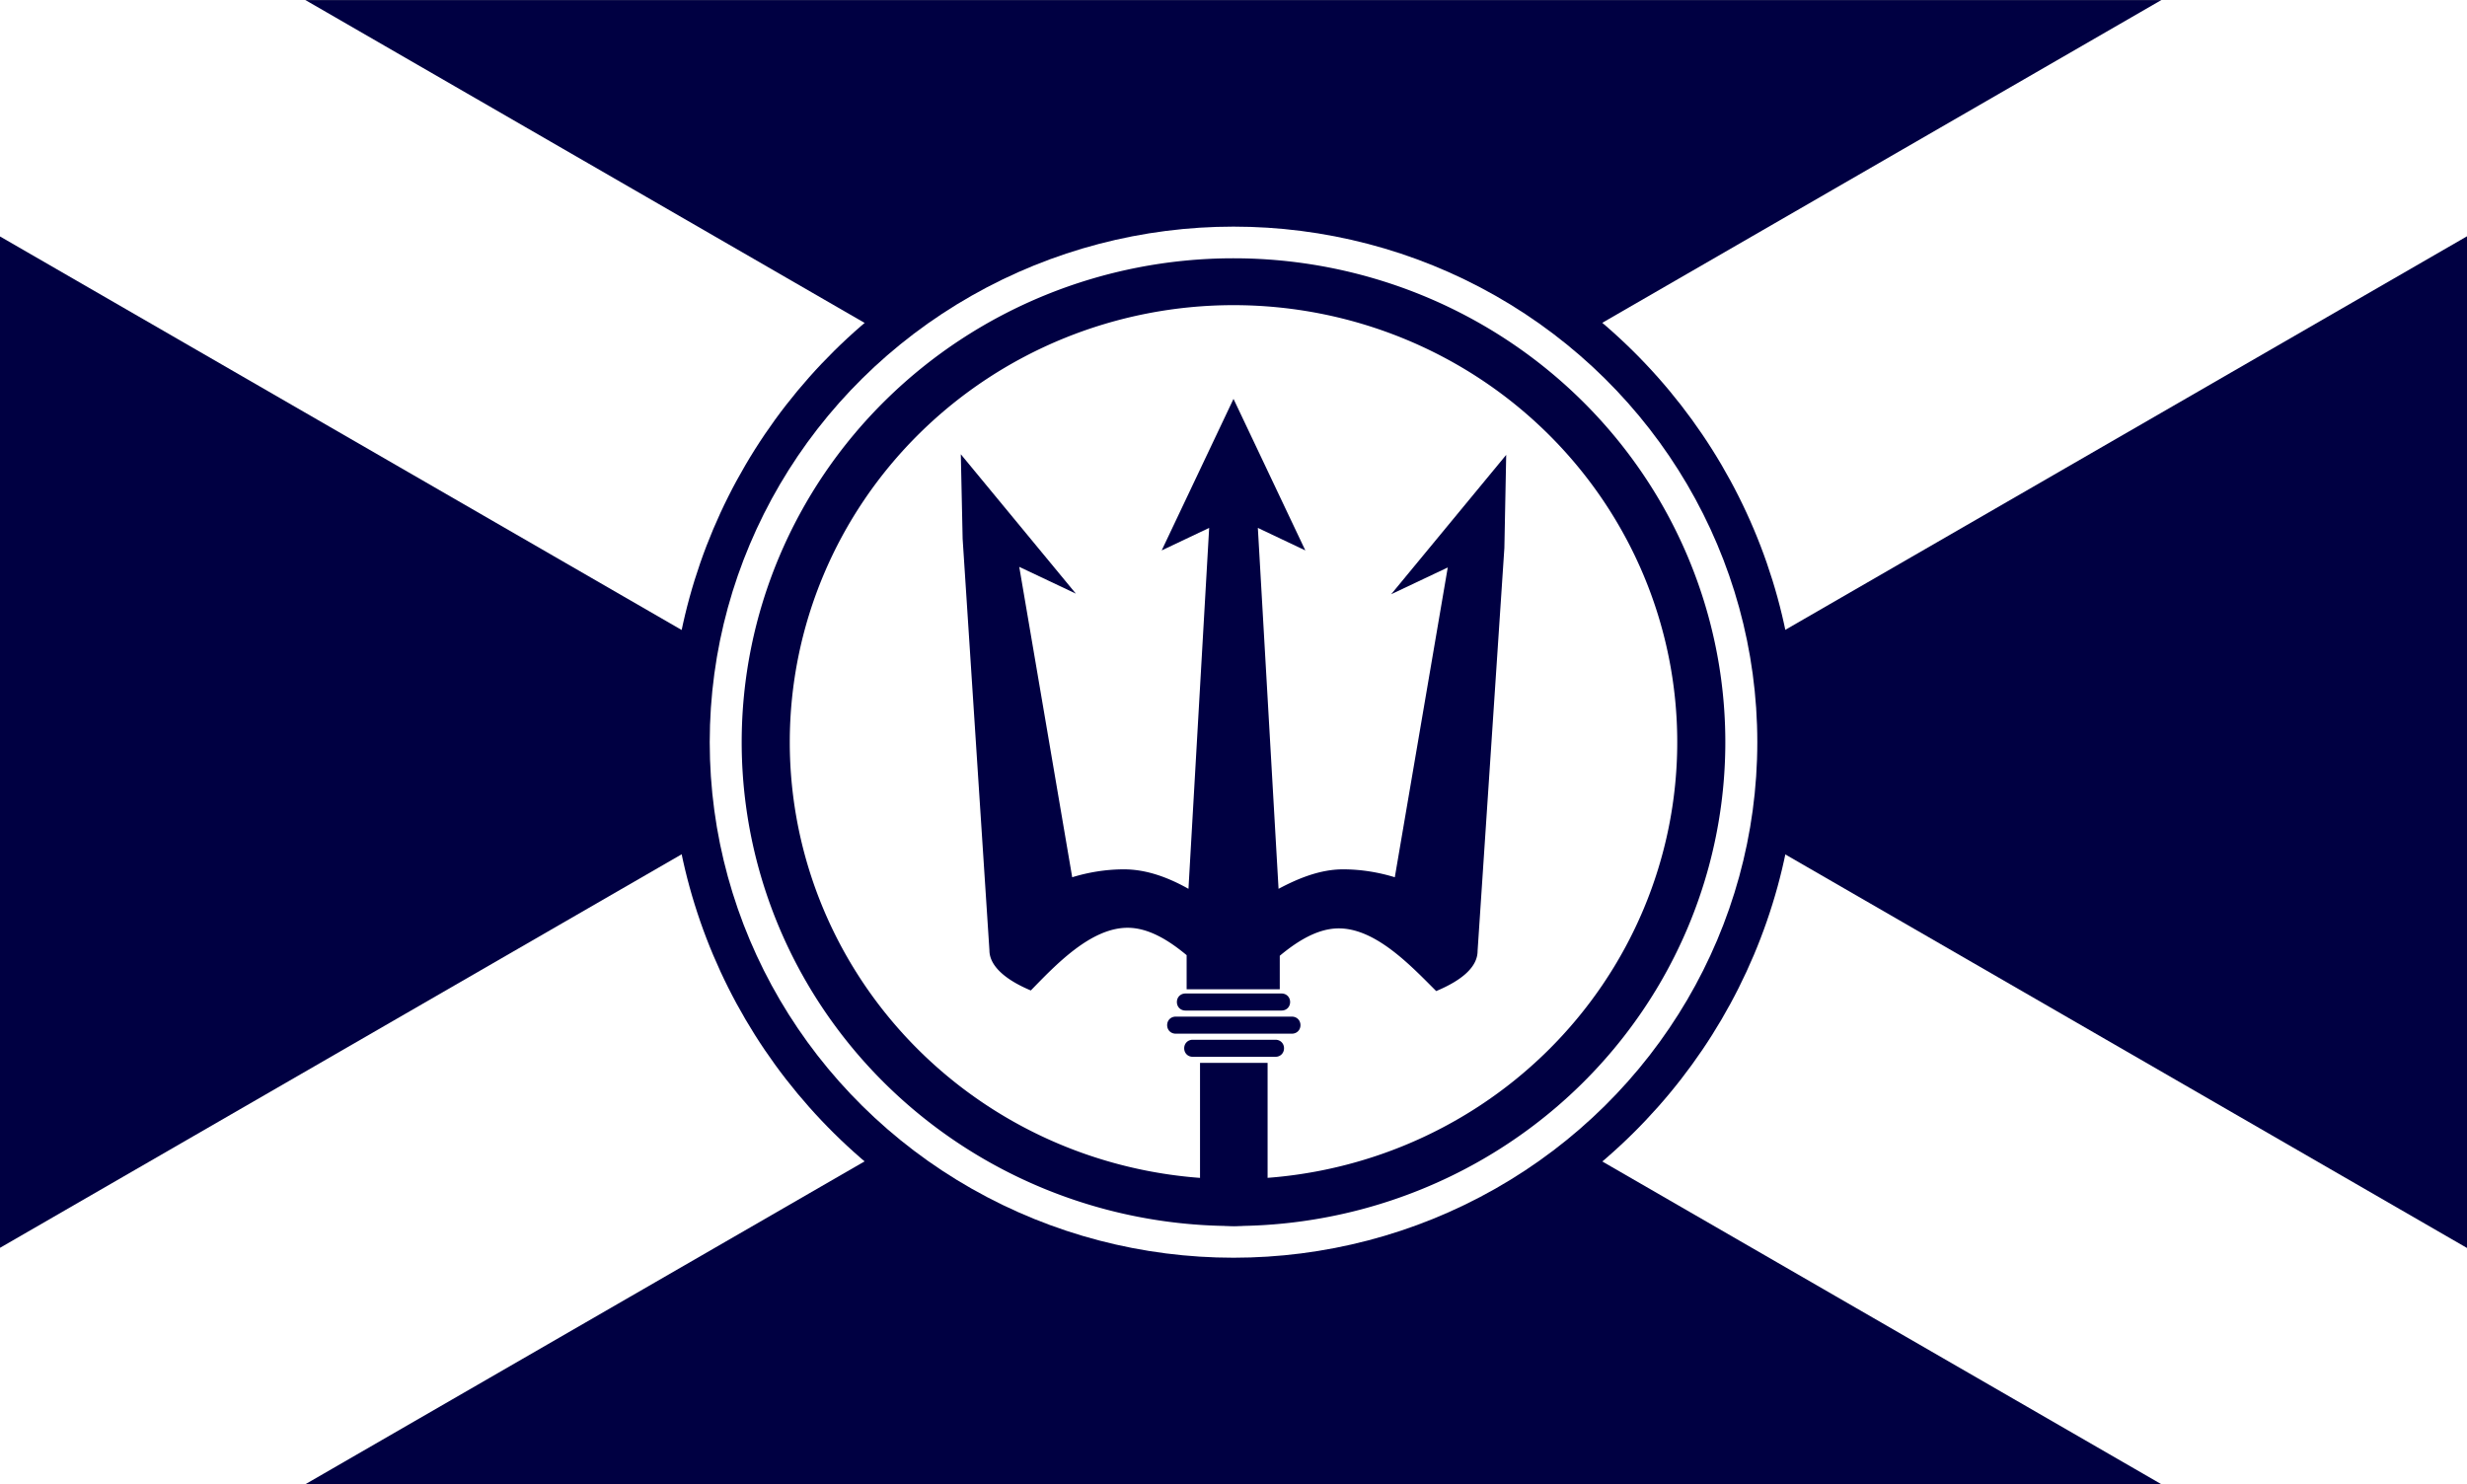
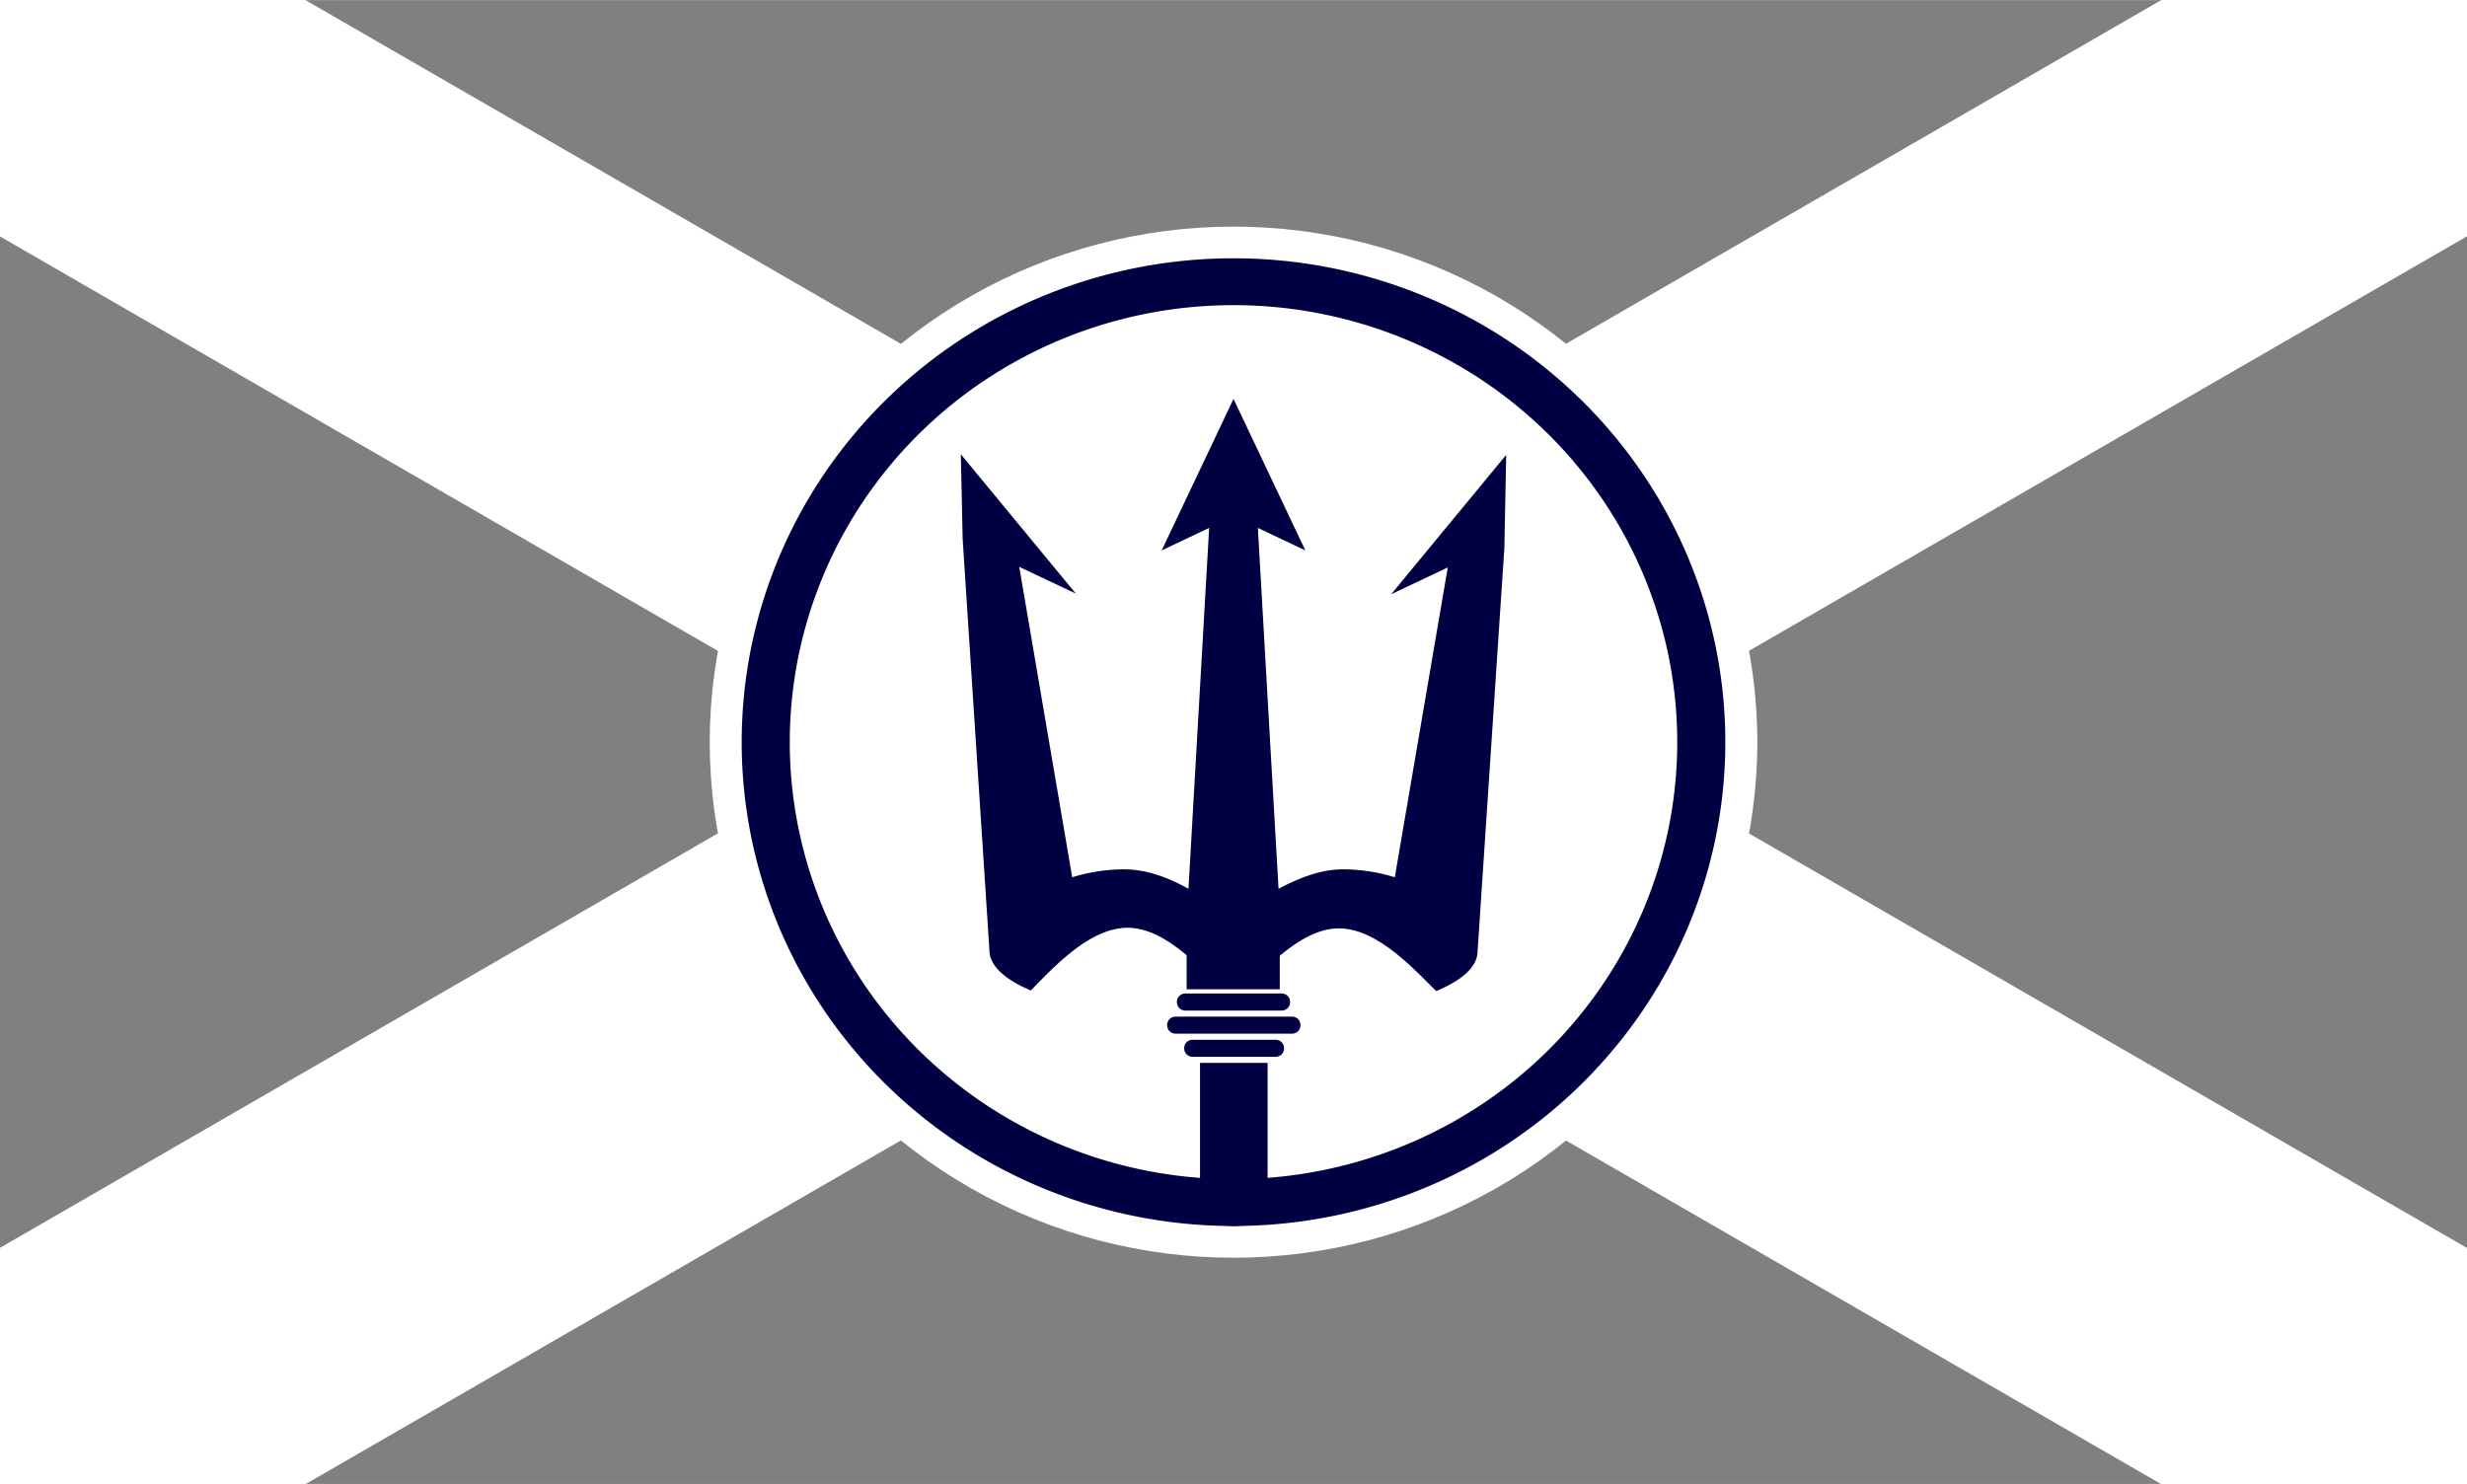
<svg xmlns="http://www.w3.org/2000/svg" height="243.844mm" viewBox="0 0 405.3 243.8" width="405.305mm">
  <rect x="0" y="0" width="405.3" height="243.8" fill="#808080" stroke="none" />
  <g transform="translate(-395.549 -324.683)">
-     <path d="m395.549 324.683h405.305v243.844h-405.305z" fill="#000042" />
    <path d="m58.308-1048.125h58.725v613.529h-58.725z" fill="#fff" transform="matrix(-.5 .866 -.866 -.5 0 0)" />
    <path d="m656.51-601.519h58.725v613.529h-58.725z" fill="#fff" transform="matrix(.5 .866 -.866 .5 0 0)" />
-     <ellipse cx="598.202" cy="446.605" fill="#000042" rx="92.574" ry="91.126" />
    <ellipse cx="598.202" cy="446.605" fill="#fff" rx="86.053" ry="84.708" />
    <g fill="#000042">
      <path d="m598.2 367.1a80.8 79.5 0 0 0 -80.8 79.5 80.8 79.5 0 0 0 80.8 79.5 80.8 79.5 0 0 0 80.8-79.5 80.8 79.5 0 0 0 -80.8-79.5zm0 7.7a72.9 71.8 0 0 1 72.9 71.8 72.9 71.8 0 0 1 -72.9 71.8 72.9 71.8 0 0 1 -72.9-71.8 72.9 71.8 0 0 1 72.9-71.8z" />
      <path d="m598.2 390.2-11.8 24.9 7.8-3.7-3.4 59.3c-3.2-1.8-6.8-3.2-10.6-3.2-3 0-5.9.5-8.5 1.3l-8.7-51 9.3 4.4-18.9-22.9.3 13.9 4.4 67.6c0 2.5 2.5 4.8 6.8 6.6 4-4.1 9.8-10.3 15.9-10.3 3.4 0 6.7 2 9.7 4.5v5.6h15.3v-5.5c3-2.5 6.3-4.5 9.7-4.5 6.1 0 11.9 6.2 16 10.3 4.3-1.8 6.8-4 6.8-6.6l4.4-66.2.3-15.3-18.9 22.9 9.3-4.4-8.7 50.9c-2.6-.8-5.5-1.3-8.5-1.3-3.8 0-7.4 1.5-10.6 3.2l-3.4-59.3 7.8 3.7zm-7.9 97.7c-.8 0-1.4.6-1.4 1.4s.6 1.4 1.4 1.4h15.8c.8 0 1.4-.6 1.4-1.4s-.6-1.4-1.4-1.4zm-1.6 3.8c-.8 0-1.4.6-1.4 1.4s.6 1.4 1.4 1.4h19.1c.8 0 1.4-.6 1.4-1.4s-.6-1.4-1.4-1.4zm2.8 3.8c-.8 0-1.4.6-1.4 1.4s.6 1.4 1.4 1.4h13.6c.8 0 1.4-.6 1.4-1.4s-.6-1.4-1.4-1.4zm1.2 3.8v26.4a80.8 79.5 0 0 0 5.6.4 80.8 79.5 0 0 0 5.5-.4v-26.4z" stroke-linecap="round" stroke-linejoin="round" stroke-width=".529" />
    </g>
  </g>
</svg>